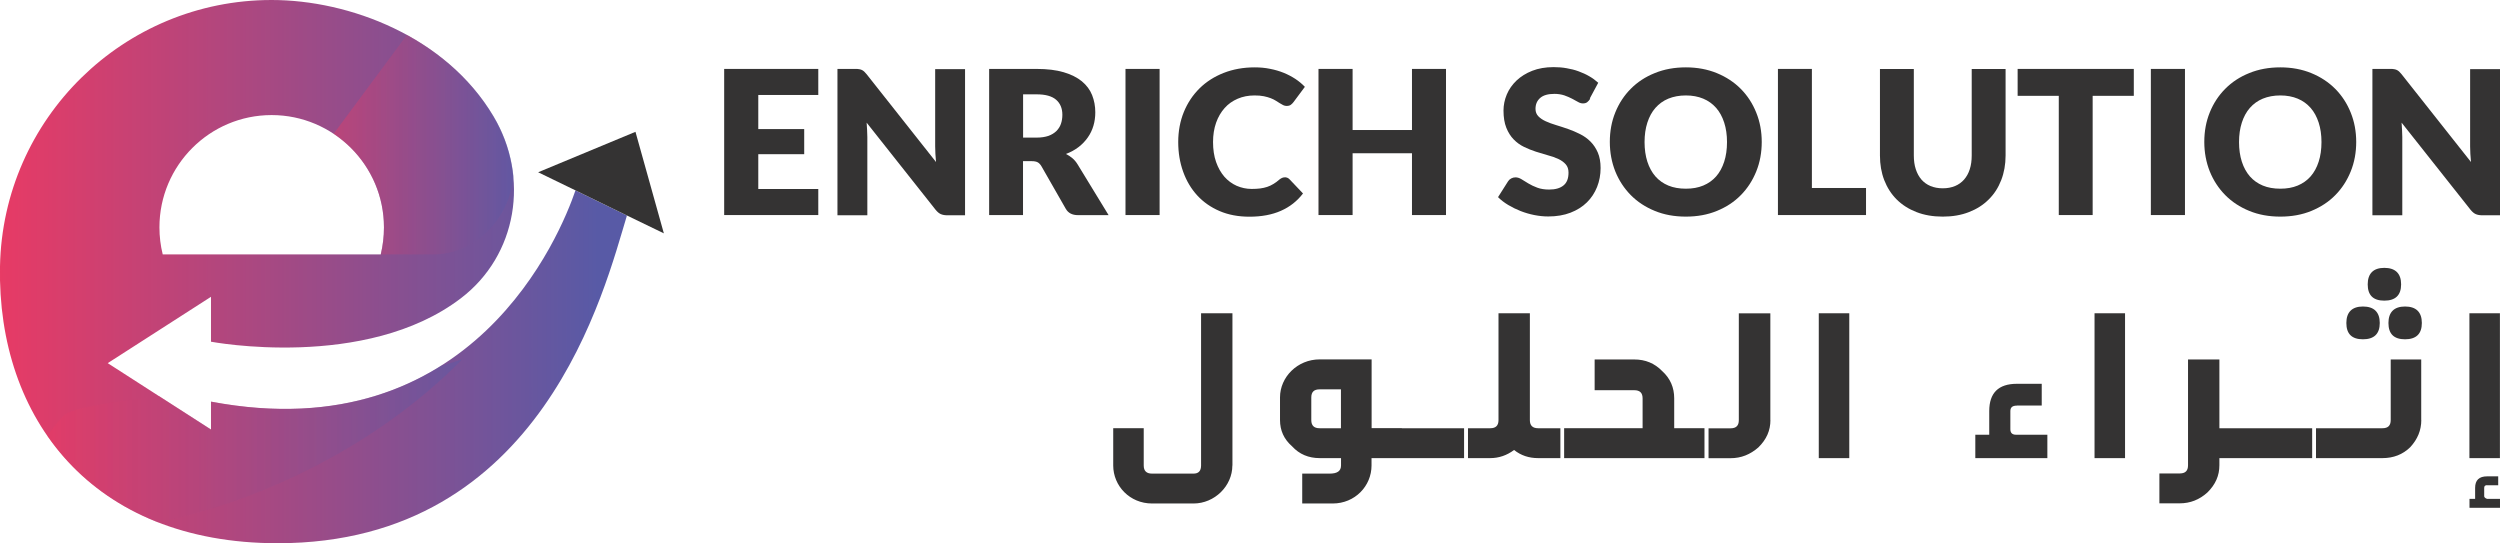
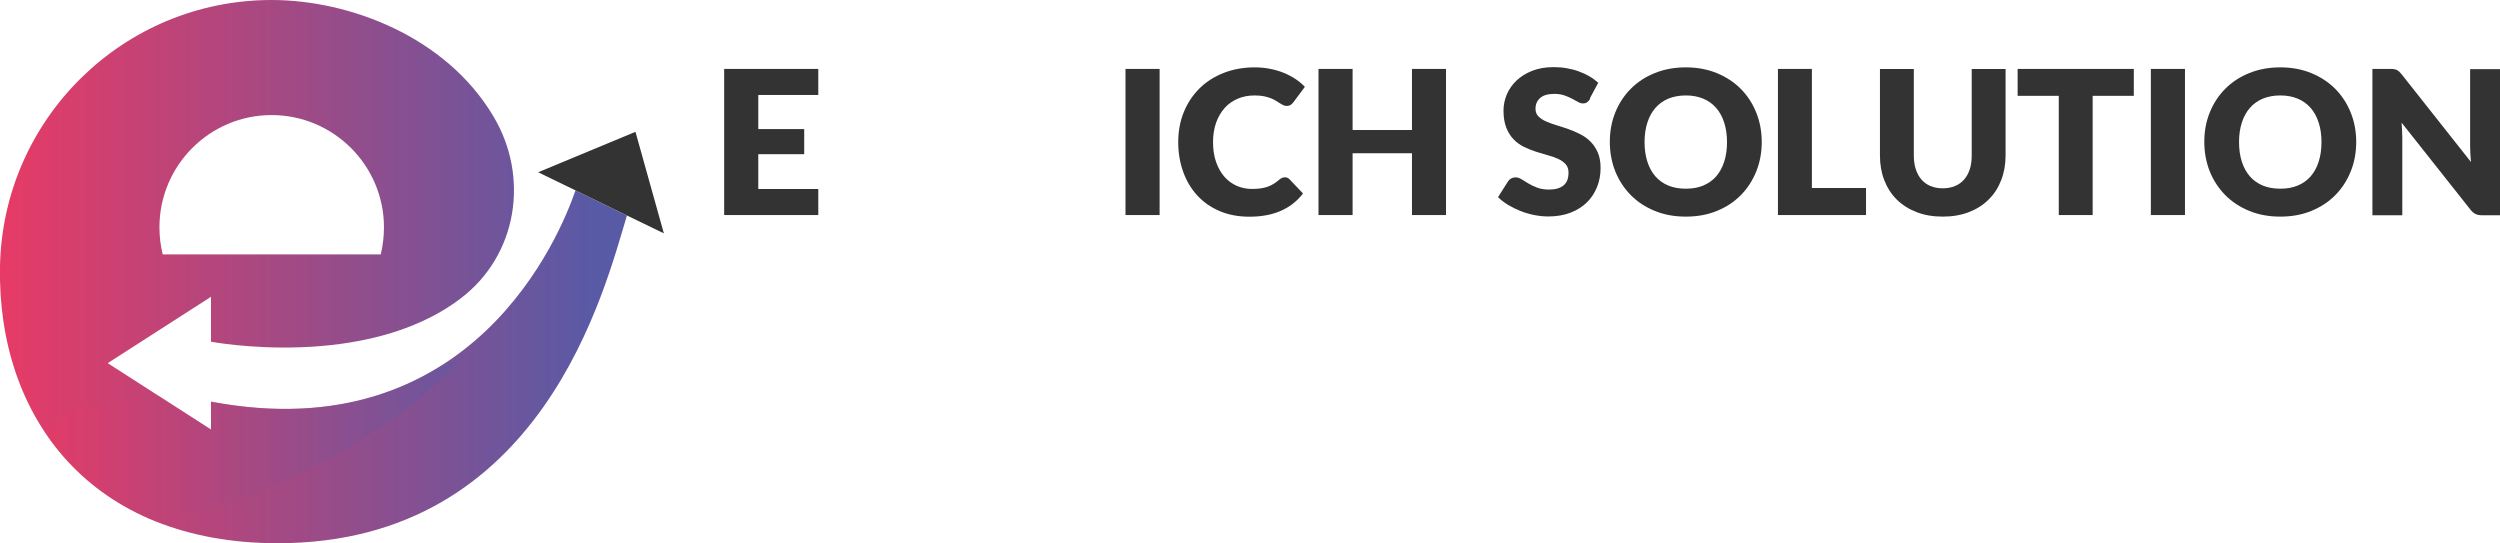
<svg xmlns="http://www.w3.org/2000/svg" xmlns:xlink="http://www.w3.org/1999/xlink" viewBox="0 0 319.57 69.44">
  <defs>
    <style>
      .cls-1 {
        clip-path: url(#clippath);
      }

      .cls-2 {
        fill: none;
      }

      .cls-2, .cls-3, .cls-4, .cls-5, .cls-6 {
        stroke-width: 0px;
      }

      .cls-3 {
        fill: url(#linear-gradient);
      }

      .cls-7 {
        clip-path: url(#clippath-1);
      }

      .cls-8 {
        clip-path: url(#clippath-4);
      }

      .cls-9 {
        clip-path: url(#clippath-3);
      }

      .cls-10 {
        clip-path: url(#clippath-2);
      }

      .cls-4 {
        fill: url(#linear-gradient-2);
      }

      .cls-5 {
        fill: url(#linear-gradient-3);
      }

      .cls-11 {
        isolation: isolate;
      }

      .cls-12 {
        mix-blend-mode: multiply;
        opacity: .42;
      }

      .cls-6 {
        fill: #343333;
      }
    </style>
    <clipPath id="clippath">
      <path class="cls-2" d="m20.38,29.06c0-7.92,6.43-14.35,14.34-14.35s14.36,6.44,14.36,14.35c0,1.17-.14,2.34-.41,3.46h-27.87c-.28-1.12-.42-2.28-.42-3.46M0,34.03c-.37,19.47,11.78,35.41,35.49,35.41,33.91,0,41.79-32.49,44.65-41.89l-6.58-3.21c-1.88,5.51-13.11,33.33-46.59,27v3.57l-13.2-8.49,13.2-8.48v5.74s19.76,3.75,31.94-5.55c7.22-5.5,8.81-15.48,4.16-23.26C57.01,4.66,44.65,0,34.72,0,15.78,0,.37,15.17,0,34.03" />
    </clipPath>
    <linearGradient id="linear-gradient" x1="-944.68" y1="757.03" x2="-944.01" y2="757.03" gradientTransform="translate(112791.43 90421.56) scale(119.4 -119.4)" gradientUnits="userSpaceOnUse">
      <stop offset="0" stop-color="#ee3962" />
      <stop offset="1" stop-color="#585aa6" />
    </linearGradient>
    <clipPath id="clippath-1">
      <rect class="cls-2" x="6.06" y="45.9" width="53.07" height="20.87" />
    </clipPath>
    <clipPath id="clippath-2">
      <path class="cls-2" d="m59.12,45.9c-11.75,11.94-27.33,18.56-38.92,20.87-6.07-2.38-10.8-6.22-14.14-11.06,1-1.43,1.97-2.57,2.53-2.9,1.14-.69,6.77-1.67,11.82-2.13l6.58,4.23v-3.57c12.8,2.42,22.36-.16,29.38-4.57.94-.27,1.87-.56,2.77-.87" />
    </clipPath>
    <linearGradient id="linear-gradient-2" x1="-940.76" y1="757.17" x2="-940.09" y2="757.17" gradientTransform="translate(74371.09 59908.55) scale(79.05 -79.05)" xlink:href="#linear-gradient" />
    <clipPath id="clippath-3">
      <rect class="cls-2" x="42.65" y="4.46" width="22.97" height="28.06" />
    </clipPath>
    <clipPath id="clippath-4">
      <path class="cls-2" d="m65.62,22.49h0c-.47,5.77-5.23,10.03-10.16,10.03h-6.79c.27-1.12.41-2.28.41-3.46,0-4.99-2.56-9.39-6.43-11.96l9.37-12.64c4.42,2.43,8.36,5.86,11.07,10.4,1.43,2.39,2.27,5.01,2.54,7.62" />
    </clipPath>
    <linearGradient id="linear-gradient-3" x1="-926.01" y1="756.81" x2="-925.34" y2="756.81" gradientTransform="translate(31730.07 25916.06) scale(34.22 -34.22)" xlink:href="#linear-gradient" />
  </defs>
  <g class="cls-11">
    <g id="Layer_2" data-name="Layer 2">
      <g id="Layer_1-2" data-name="Layer 1">
        <g>
          <g>
            <g class="cls-1">
              <rect class="cls-3" x="-.36" y="0" width="80.51" height="69.44" />
            </g>
            <g class="cls-12">
              <g class="cls-7">
                <g class="cls-10">
                  <rect class="cls-4" x="6.06" y="45.9" width="53.07" height="20.87" />
                </g>
              </g>
            </g>
            <polygon class="cls-6" points="84.86 29.83 80.15 27.55 73.57 24.34 68.79 22.02 81.23 16.85 84.86 29.83" />
            <g class="cls-12">
              <g class="cls-9">
                <g class="cls-8">
-                   <rect class="cls-5" x="42.65" y="4.46" width="22.97" height="28.06" />
-                 </g>
+                   </g>
              </g>
            </g>
          </g>
          <g>
            <polygon class="cls-6" points="104.6 8.81 104.6 12.14 96.93 12.14 96.93 16.5 102.8 16.5 102.8 19.71 96.93 19.71 96.93 24.16 104.6 24.16 104.6 27.49 92.57 27.49 92.57 8.81 104.6 8.81" />
-             <path class="cls-6" d="m109.81,8.84c.13.02.24.05.35.1.1.05.2.11.3.2.09.08.2.2.32.35l8.87,11.22c-.03-.36-.06-.71-.08-1.04s-.03-.66-.03-.95v-9.88h3.82v18.68h-2.26c-.33,0-.61-.05-.84-.15-.23-.1-.45-.29-.67-.56l-8.81-11.13c.03.32.05.64.06.95.02.31.03.6.03.88v10.01h-3.82V8.81h2.28c.19,0,.35,0,.47.03" />
-             <path class="cls-6" d="m130.77,20.58v6.91h-4.33V8.81h6.07c1.35,0,2.5.14,3.45.42.95.28,1.73.67,2.33,1.16.6.5,1.04,1.08,1.31,1.76.27.68.41,1.41.41,2.21,0,.61-.08,1.18-.24,1.72-.16.54-.4,1.04-.72,1.49-.32.46-.71.87-1.18,1.23-.47.36-1,.65-1.61.88.29.14.56.33.82.54.25.21.47.47.66.78l3.97,6.5h-3.92c-.73,0-1.25-.27-1.56-.82l-3.1-5.42c-.14-.24-.3-.41-.48-.51-.18-.1-.44-.15-.78-.15h-1.1Zm0-2.99h1.74c.59,0,1.09-.08,1.51-.22.41-.15.75-.36,1.02-.62.26-.27.46-.57.58-.93.12-.35.18-.74.18-1.15,0-.82-.27-1.46-.8-1.92-.53-.46-1.36-.69-2.48-.69h-1.74v5.54Z" />
            <rect class="cls-6" x="143.87" y="8.81" width="4.36" height="18.68" />
            <path class="cls-6" d="m164.24,22.66c.1,0,.2.02.31.06.1.04.2.1.29.2l1.72,1.81c-.75.98-1.69,1.72-2.83,2.22-1.13.5-2.47.75-4.02.75-1.42,0-2.69-.24-3.81-.72-1.12-.48-2.08-1.15-2.86-2-.78-.85-1.38-1.86-1.8-3.03-.42-1.17-.63-2.43-.63-3.8s.24-2.67.72-3.84c.48-1.17,1.15-2.17,2.01-3.02.86-.85,1.89-1.5,3.08-1.97,1.2-.47,2.52-.71,3.96-.71.7,0,1.36.06,1.98.19.62.12,1.2.29,1.74.51.54.22,1.03.48,1.49.78.45.3.86.64,1.21,1.01l-1.46,1.96c-.09.12-.2.23-.33.33-.13.1-.31.15-.54.15-.15,0-.3-.03-.44-.1-.14-.07-.28-.15-.44-.25-.15-.1-.32-.2-.51-.32-.18-.12-.4-.22-.65-.32-.25-.1-.55-.18-.88-.25-.34-.07-.73-.1-1.19-.1-.79,0-1.5.14-2.15.42-.65.28-1.21.67-1.67,1.19-.46.52-.83,1.14-1.09,1.88-.26.74-.39,1.56-.39,2.47,0,.96.13,1.81.39,2.55.26.74.62,1.37,1.06,1.88.45.51.97.89,1.57,1.16.6.26,1.24.4,1.92.4.39,0,.75-.02,1.08-.06.32-.04.62-.11.9-.2.28-.09.54-.22.79-.37.25-.15.51-.33.76-.56.1-.08.21-.15.33-.21.12-.06.24-.08.37-.08" />
            <polygon class="cls-6" points="184.84 27.49 180.49 27.49 180.49 19.59 172.9 19.59 172.9 27.49 168.54 27.49 168.54 8.81 172.9 8.81 172.9 16.62 180.49 16.62 180.49 8.81 184.84 8.81 184.84 27.49" />
            <path class="cls-6" d="m203.28,12.61c-.13.2-.26.36-.4.46-.14.1-.32.15-.54.15-.2,0-.41-.06-.63-.19-.23-.12-.48-.26-.77-.42-.29-.15-.61-.29-.98-.42-.37-.12-.79-.19-1.26-.19-.81,0-1.42.17-1.82.52-.4.35-.6.81-.6,1.4,0,.38.12.69.36.94s.55.46.94.64c.39.18.83.34,1.33.49s1.01.32,1.53.5,1.03.4,1.53.65c.5.25.94.56,1.33.95.39.39.7.85.94,1.4.24.55.36,1.22.36,1.99,0,.86-.15,1.67-.45,2.42-.3.75-.73,1.41-1.3,1.97s-1.27,1-2.1,1.32c-.83.32-1.78.48-2.84.48-.58,0-1.17-.06-1.78-.18-.6-.12-1.19-.29-1.75-.51-.56-.22-1.09-.48-1.59-.78-.5-.3-.93-.63-1.3-1l1.28-2.02c.09-.15.23-.28.4-.37.17-.09.35-.14.55-.14.25,0,.51.08.77.24.26.16.56.34.88.54.33.2.71.38,1.14.54.43.16.93.24,1.51.24.79,0,1.4-.17,1.83-.52.44-.35.65-.89.65-1.65,0-.44-.12-.79-.36-1.06-.24-.27-.55-.5-.94-.68-.39-.18-.83-.34-1.33-.47-.5-.14-1-.29-1.53-.46-.52-.17-1.03-.37-1.52-.61-.5-.24-.94-.56-1.33-.96-.39-.4-.7-.89-.94-1.49-.24-.6-.36-1.33-.36-2.2,0-.7.14-1.38.42-2.05.28-.67.7-1.26,1.24-1.78.55-.52,1.22-.94,2.01-1.25.79-.31,1.7-.47,2.73-.47.57,0,1.13.04,1.67.14.54.09,1.06.22,1.54.4s.94.38,1.36.63c.42.24.8.52,1.14.83l-1.08,2.01Z" />
            <path class="cls-6" d="m225.2,18.14c0,1.35-.23,2.61-.7,3.77-.47,1.16-1.12,2.17-1.97,3.03-.84.86-1.86,1.53-3.06,2.02-1.19.49-2.51.73-3.97.73s-2.78-.24-3.97-.73c-1.2-.49-2.22-1.16-3.07-2.02-.85-.86-1.51-1.87-1.98-3.03-.46-1.16-.7-2.42-.7-3.77s.23-2.61.7-3.77c.47-1.16,1.13-2.17,1.98-3.02.85-.86,1.87-1.53,3.07-2.01,1.2-.49,2.52-.73,3.97-.73s2.78.25,3.97.74c1.19.49,2.21,1.16,3.06,2.02.85.86,1.5,1.86,1.97,3.03.47,1.16.7,2.41.7,3.76m-4.44,0c0-.92-.12-1.75-.36-2.49-.24-.74-.58-1.37-1.03-1.88-.45-.51-1-.91-1.65-1.18-.65-.27-1.39-.41-2.22-.41s-1.58.14-2.24.41c-.65.27-1.2.67-1.65,1.18-.45.51-.79,1.14-1.03,1.88-.24.74-.36,1.57-.36,2.49s.12,1.77.36,2.51c.24.74.58,1.36,1.03,1.88.45.51,1,.9,1.65,1.17s1.4.4,2.24.4,1.57-.13,2.22-.4c.65-.27,1.2-.66,1.65-1.17.45-.51.79-1.14,1.03-1.88.24-.74.36-1.58.36-2.51" />
            <polygon class="cls-6" points="231.61 24.03 238.53 24.03 238.53 27.49 227.27 27.49 227.27 8.81 231.61 8.81 231.61 24.03" />
            <path class="cls-6" d="m248.35,24.07c.58,0,1.1-.1,1.56-.29.46-.19.84-.47,1.16-.83.31-.36.56-.8.72-1.31.17-.52.25-1.1.25-1.76v-11.06h4.33v11.06c0,1.14-.19,2.2-.56,3.15-.37.96-.9,1.78-1.6,2.47-.69.69-1.53,1.23-2.52,1.61-.99.39-2.11.58-3.35.58s-2.37-.19-3.36-.58c-.99-.38-1.83-.92-2.53-1.61-.69-.69-1.22-1.52-1.59-2.47-.37-.96-.55-2.01-.55-3.15v-11.06h4.33v11.05c0,.66.08,1.25.25,1.76.17.52.41.96.72,1.32.32.36.7.64,1.16.83.46.19.98.29,1.56.29" />
            <polygon class="cls-6" points="272.76 8.81 272.76 12.25 267.5 12.25 267.5 27.49 263.17 27.49 263.17 12.25 257.91 12.25 257.91 8.81 272.76 8.81" />
            <rect class="cls-6" x="274.94" y="8.81" width="4.36" height="18.68" />
            <path class="cls-6" d="m301.19,18.14c0,1.35-.23,2.61-.7,3.77-.47,1.16-1.12,2.17-1.97,3.03-.84.86-1.87,1.53-3.06,2.02s-2.51.73-3.97.73-2.78-.24-3.97-.73c-1.2-.49-2.22-1.16-3.07-2.02-.85-.86-1.51-1.87-1.98-3.03-.46-1.16-.7-2.42-.7-3.77s.23-2.61.7-3.77c.47-1.16,1.13-2.17,1.98-3.02.85-.86,1.87-1.53,3.07-2.01,1.2-.49,2.52-.73,3.97-.73s2.78.25,3.97.74c1.19.49,2.21,1.16,3.06,2.02.85.86,1.5,1.86,1.97,3.03.47,1.16.7,2.41.7,3.76m-4.44,0c0-.92-.12-1.75-.36-2.49-.24-.74-.58-1.37-1.03-1.88-.45-.51-1-.91-1.65-1.18-.65-.27-1.39-.41-2.22-.41s-1.58.14-2.24.41c-.65.27-1.2.67-1.65,1.18-.45.51-.79,1.14-1.03,1.88-.24.74-.36,1.57-.36,2.49s.12,1.77.36,2.51c.24.74.58,1.36,1.03,1.88.45.51,1,.9,1.65,1.17.65.27,1.4.4,2.24.4s1.57-.13,2.22-.4c.65-.27,1.2-.66,1.65-1.17.45-.51.79-1.14,1.03-1.88.24-.74.36-1.58.36-2.51" />
            <path class="cls-6" d="m306.02,8.84c.13.02.24.05.35.1.1.05.2.11.3.2.09.08.2.2.32.35l8.87,11.22c-.03-.36-.06-.71-.08-1.04-.02-.34-.03-.66-.03-.95v-9.88h3.82v18.68h-2.26c-.33,0-.61-.05-.84-.15-.23-.1-.45-.29-.67-.56l-8.81-11.13c.03.32.05.64.06.95.02.31.03.6.03.88v10.01h-3.82V8.81h2.28c.19,0,.35,0,.47.03" />
-             <path class="cls-6" d="m157.53,59.5c0,2.63-2.28,4.86-4.96,4.86h-5.31c-2.84,0-4.96-2.24-4.96-4.86v-4.76h3.9v4.76c0,.7.35,1.04,1.06,1.04h5.31c.64,0,.96-.34.96-1.04v-19.46h4.01v19.46Zm21.66-4.76v3.82h-3.87v.94c0,2.63-2.12,4.86-4.96,4.86h-3.9v-3.82h3.53c.96,0,1.43-.34,1.43-1.04v-.94h-2.73c-1.41,0-2.6-.49-3.53-1.51-1.04-.91-1.54-2.03-1.54-3.36v-2.89c0-2.6,2.23-4.86,5.07-4.86h6.64v8.79h3.87Zm-10.51-4.97c-.72,0-1.06.34-1.06,1.04v2.89c0,.7.35,1.04,1.06,1.04h2.73v-4.97h-2.73Zm9.45,8.79v-3.82h6.79v3.82h-6.79Zm2.23,0v-3.82h6.79v3.82h-6.79Zm15.2-4.86c0,.7.35,1.04,1.06,1.04h2.84v3.82h-2.84c-1.19,0-2.2-.34-3.08-1.04-.93.7-1.96,1.04-3.05,1.04h-2.84v-3.82h2.84c.72,0,1.06-.34,1.06-1.04v-13.66h4.01v13.66Zm13.35-7.75c1.41,0,2.6.49,3.56,1.48,1.04.94,1.54,2.11,1.54,3.49v3.82h3.87v3.82h-17.94v-3.82h10.03v-3.82c0-.7-.35-1.04-1.06-1.04h-5.07v-3.93h5.07Zm17.4,7.75c0,1.33-.5,2.47-1.54,3.49-1.04.91-2.2,1.38-3.56,1.38h-2.81v-3.82h2.81c.72,0,1.06-.34,1.06-1.04v-13.66h4.03v13.66Zm6.18,4.86v-18.52h3.9v18.52h-3.9Zm25.31-6.71c-.56,0-.82.23-.82.7v2.32c0,.47.24.7.72.7h4.01v2.99h-9.21v-2.99h1.78v-3.02c0-2.32,1.17-3.49,3.53-3.49h3.18v2.78h-3.18Zm9.94,6.71v-18.52h3.9v18.52h-3.9Zm19.86-3.82v3.82h-3.9v.91c0,1.33-.5,2.47-1.54,3.49-1.01.91-2.18,1.38-3.53,1.38h-2.6v-3.82h2.6c.72,0,1.06-.34,1.06-1.04v-13.53h4.01v8.79h3.9Zm-1.06,3.82v-3.82h6.79v3.82h-6.79Zm2.23,0v-3.82h6.79v3.82h-6.79Zm20.74-4.86c0,1.3-.48,2.45-1.41,3.46-.96.94-2.15,1.4-3.56,1.4h-8.49v-3.82h8.49c.72,0,1.06-.34,1.06-1.04v-7.75h3.9v7.75Zm-5.31-12.41c0,1.38-.72,2.08-2.15,2.08s-2.12-.7-2.12-2.08.72-2.11,2.12-2.11,2.15.7,2.15,2.11Zm2.73-4.94c0,1.38-.72,2.08-2.15,2.08s-2.12-.7-2.12-2.08.72-2.11,2.12-2.11,2.15.7,2.15,2.11Zm2.65,4.94c0,1.38-.72,2.08-2.15,2.08s-2.12-.7-2.12-2.08.72-2.11,2.12-2.11,2.15.7,2.15,2.11Zm6.08,17.27v-18.52h3.9v18.52h-3.9Zm2.26,3.46c-.24,0-.37.1-.37.34v1.07c0,.13.13.26.37.34h1.65v1.14h-3.9v-1.14h.72v-1.4c0-.99.5-1.48,1.54-1.48h1.41v1.14h-1.41Z" />
          </g>
        </g>
      </g>
    </g>
  </g>
</svg>